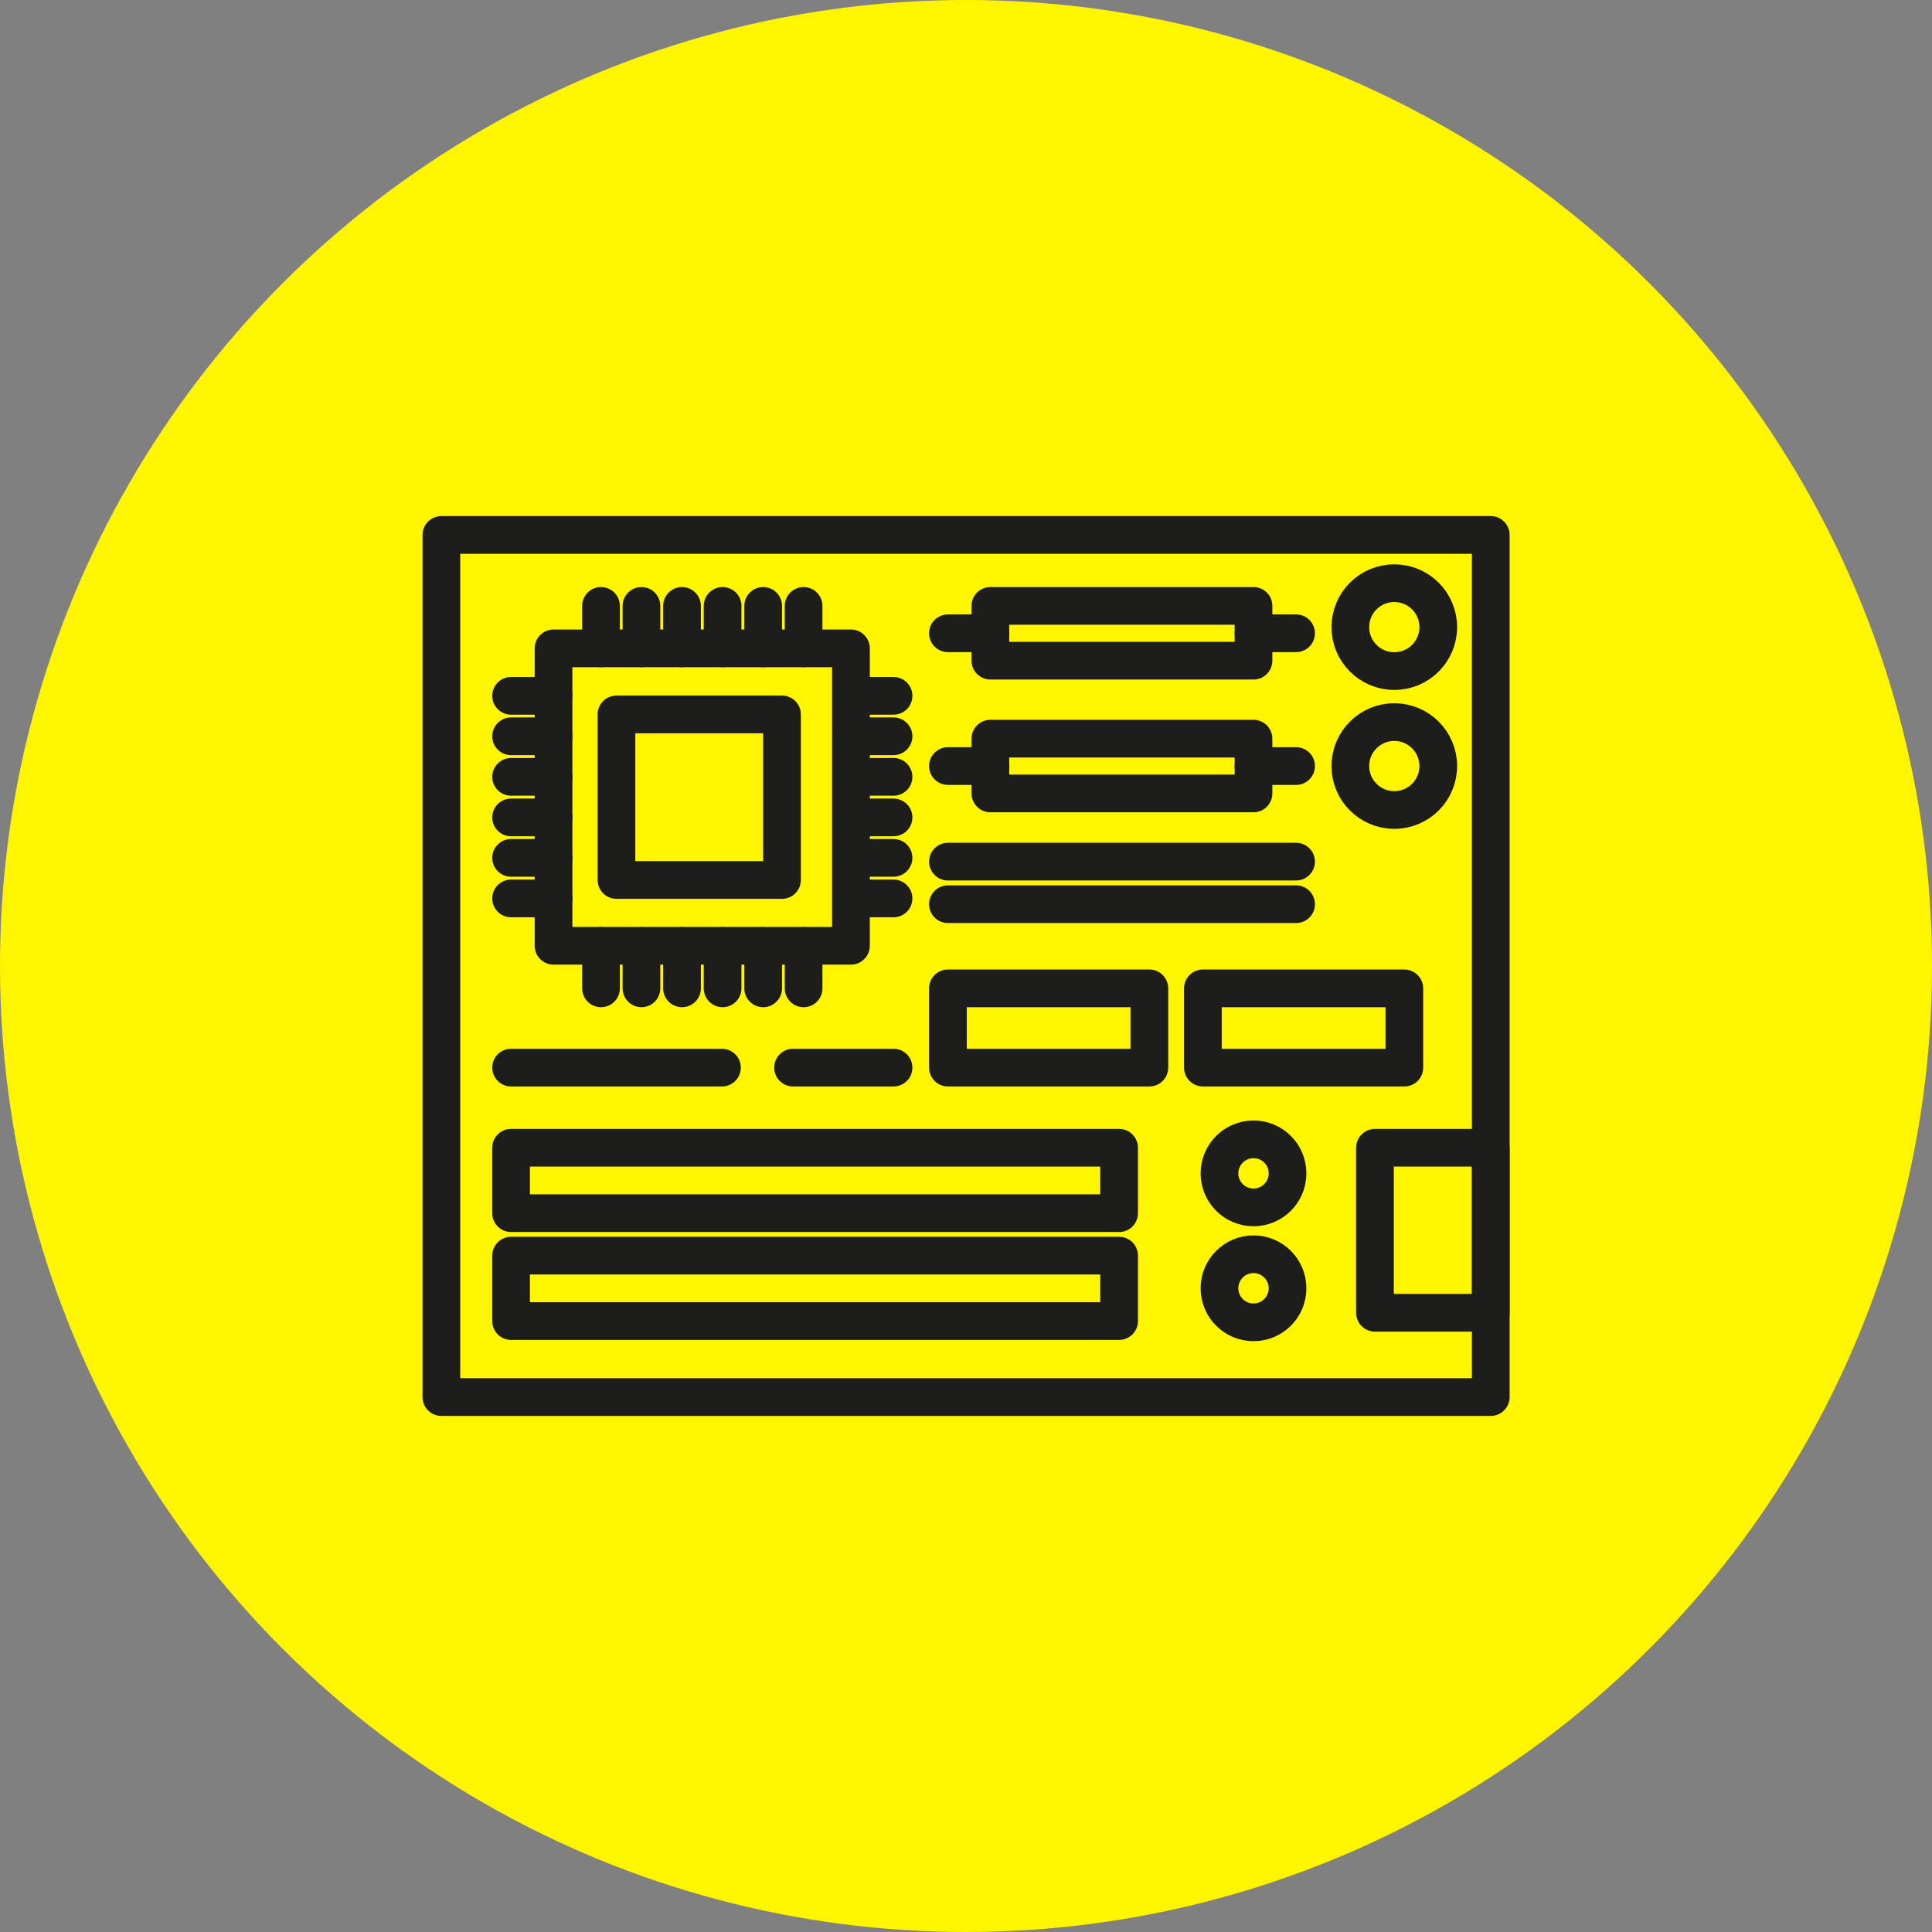
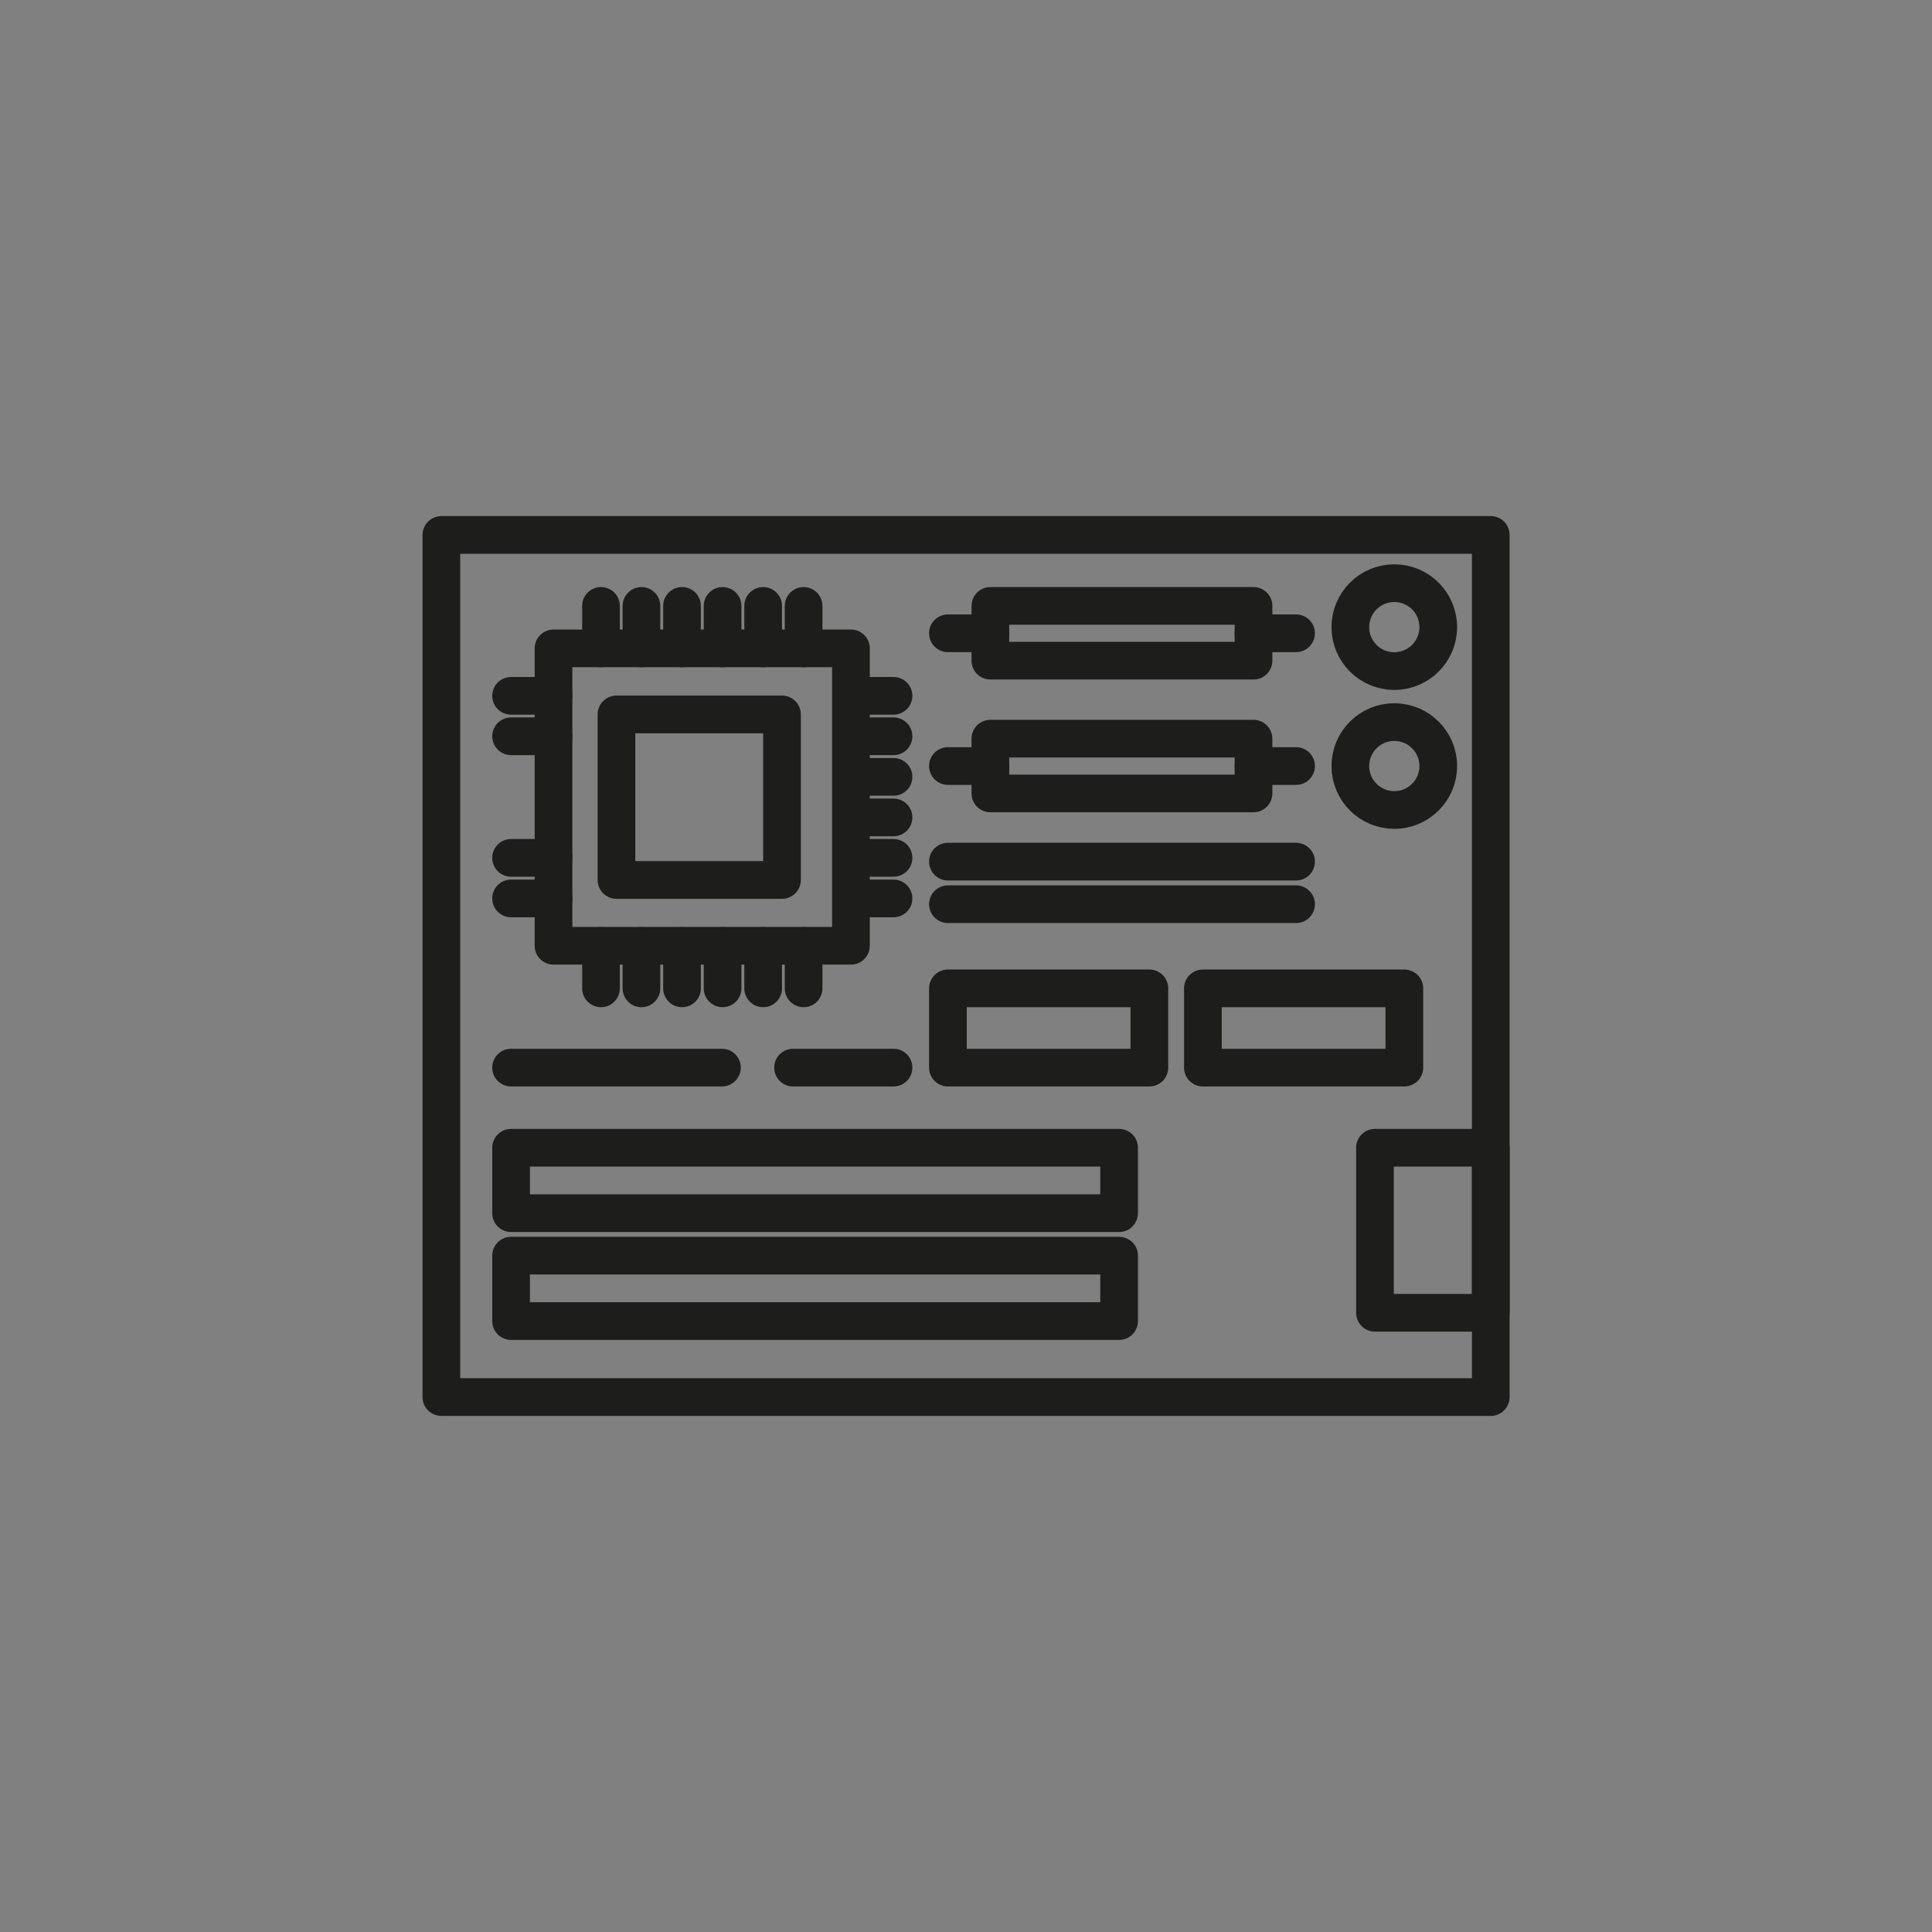
<svg xmlns="http://www.w3.org/2000/svg" id="Layer_1" data-name="Layer 1" viewBox="0 0 153.82 153.82">
  <rect x="0" y="0" width="153.82" height="153.82" fill="#808080" stroke="none" />
  <defs>
    <style>.cls-1{fill:#fff500;}.cls-2{fill:none;stroke:#1d1d1b;stroke-linecap:round;stroke-linejoin:round;stroke-width:3px;}</style>
  </defs>
-   <circle class="cls-1" cx="76.91" cy="76.91" r="76.91" />
  <rect class="cls-2" x="35.14" y="42.59" width="83.55" height="68.64" />
  <rect class="cls-2" x="44.07" y="51.62" width="23.68" height="23.68" />
  <line class="cls-2" x1="47.85" y1="48.24" x2="47.85" y2="51.62" />
  <line class="cls-2" x1="51.07" y1="48.24" x2="51.07" y2="51.62" />
  <line class="cls-2" x1="54.3" y1="48.24" x2="54.3" y2="51.62" />
  <line class="cls-2" x1="57.53" y1="48.24" x2="57.53" y2="51.62" />
  <line class="cls-2" x1="60.76" y1="48.24" x2="60.76" y2="51.62" />
  <line class="cls-2" x1="63.98" y1="48.24" x2="63.98" y2="51.62" />
  <line class="cls-2" x1="47.85" y1="75.31" x2="47.85" y2="78.69" />
  <line class="cls-2" x1="51.07" y1="75.31" x2="51.07" y2="78.69" />
  <line class="cls-2" x1="54.3" y1="75.31" x2="54.3" y2="78.69" />
  <line class="cls-2" x1="57.53" y1="75.31" x2="57.53" y2="78.69" />
  <line class="cls-2" x1="60.76" y1="75.31" x2="60.76" y2="78.69" />
  <line class="cls-2" x1="63.98" y1="75.31" x2="63.98" y2="78.69" />
  <line class="cls-2" x1="71.14" y1="55.4" x2="67.76" y2="55.4" />
  <line class="cls-2" x1="71.14" y1="58.62" x2="67.76" y2="58.62" />
  <line class="cls-2" x1="71.14" y1="61.85" x2="67.76" y2="61.85" />
  <line class="cls-2" x1="71.14" y1="65.08" x2="67.76" y2="65.08" />
  <line class="cls-2" x1="71.14" y1="68.3" x2="67.76" y2="68.3" />
  <line class="cls-2" x1="71.14" y1="71.53" x2="67.76" y2="71.53" />
  <line class="cls-2" x1="44.07" y1="55.4" x2="40.69" y2="55.4" />
  <line class="cls-2" x1="44.07" y1="58.62" x2="40.69" y2="58.62" />
-   <line class="cls-2" x1="44.07" y1="61.85" x2="40.69" y2="61.85" />
-   <line class="cls-2" x1="44.07" y1="65.08" x2="40.69" y2="65.08" />
  <line class="cls-2" x1="44.07" y1="68.3" x2="40.69" y2="68.3" />
  <line class="cls-2" x1="44.07" y1="71.53" x2="40.69" y2="71.53" />
  <rect class="cls-2" x="49.08" y="56.88" width="13.18" height="13.18" />
  <circle class="cls-2" cx="111.01" cy="49.93" r="3.5" />
  <circle class="cls-2" cx="111.01" cy="60.99" r="3.5" />
-   <circle class="cls-2" cx="99.8" cy="93.42" r="2.71" />
-   <circle class="cls-2" cx="99.8" cy="102.57" r="2.71" />
  <rect class="cls-2" x="40.69" y="91.38" width="48.41" height="5.21" />
  <rect class="cls-2" x="40.69" y="99.97" width="48.41" height="5.21" />
  <rect class="cls-2" x="78.85" y="58.81" width="20.95" height="4.36" />
  <line class="cls-2" x1="78.85" y1="60.99" x2="75.47" y2="60.99" />
  <line class="cls-2" x1="103.19" y1="60.99" x2="99.8" y2="60.99" />
  <rect class="cls-2" x="78.85" y="48.24" width="20.95" height="4.36" />
  <line class="cls-2" x1="78.85" y1="50.42" x2="75.47" y2="50.42" />
  <line class="cls-2" x1="103.19" y1="50.42" x2="99.8" y2="50.42" />
  <line class="cls-2" x1="75.47" y1="68.6" x2="103.19" y2="68.6" />
  <line class="cls-2" x1="75.47" y1="71.99" x2="103.19" y2="71.99" />
  <rect class="cls-2" x="109.47" y="91.38" width="9.22" height="13.14" />
  <rect class="cls-2" x="75.47" y="78.69" width="16.04" height="6.31" />
  <rect class="cls-2" x="95.77" y="78.69" width="16.04" height="6.31" />
  <line class="cls-2" x1="71.14" y1="85" x2="63.14" y2="85" />
  <line class="cls-2" x1="57.48" y1="85" x2="40.69" y2="85" />
</svg>